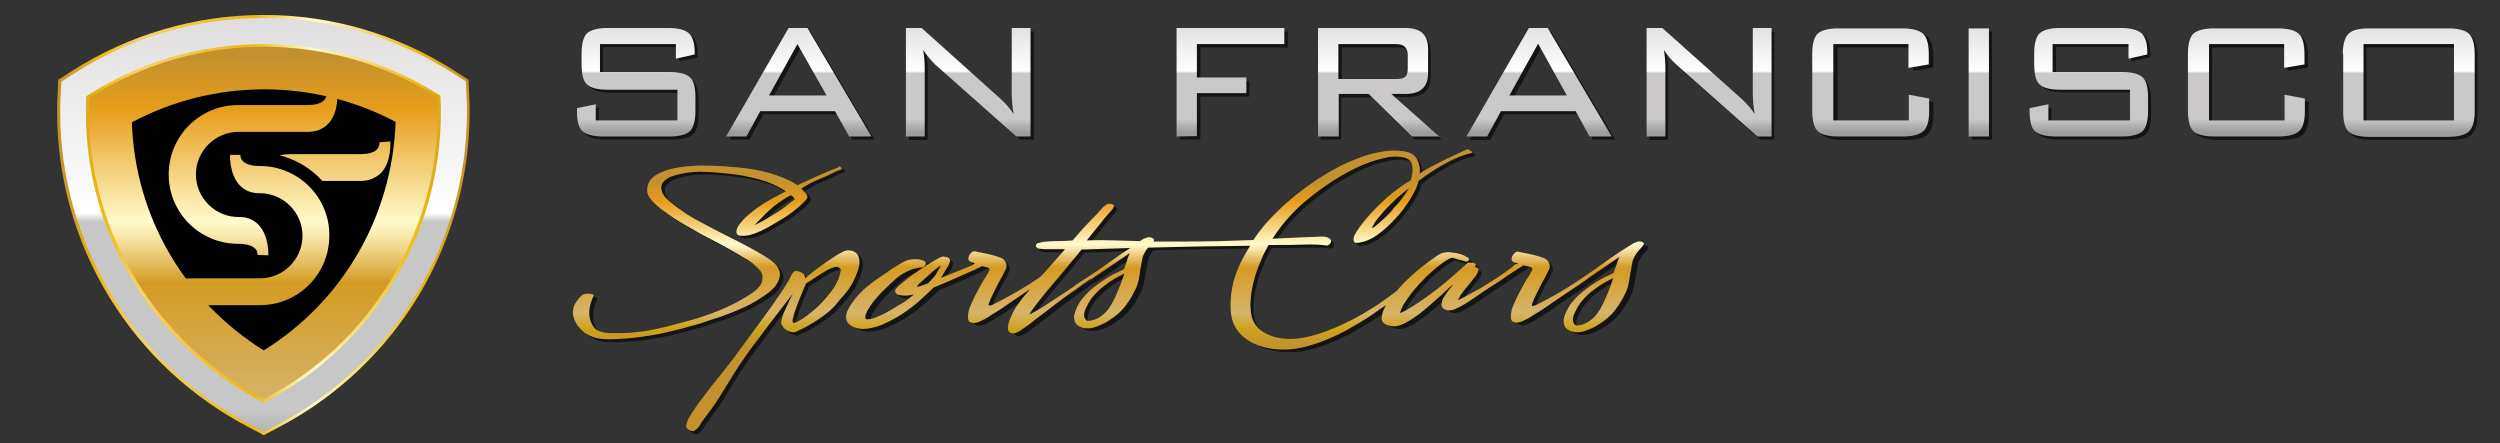
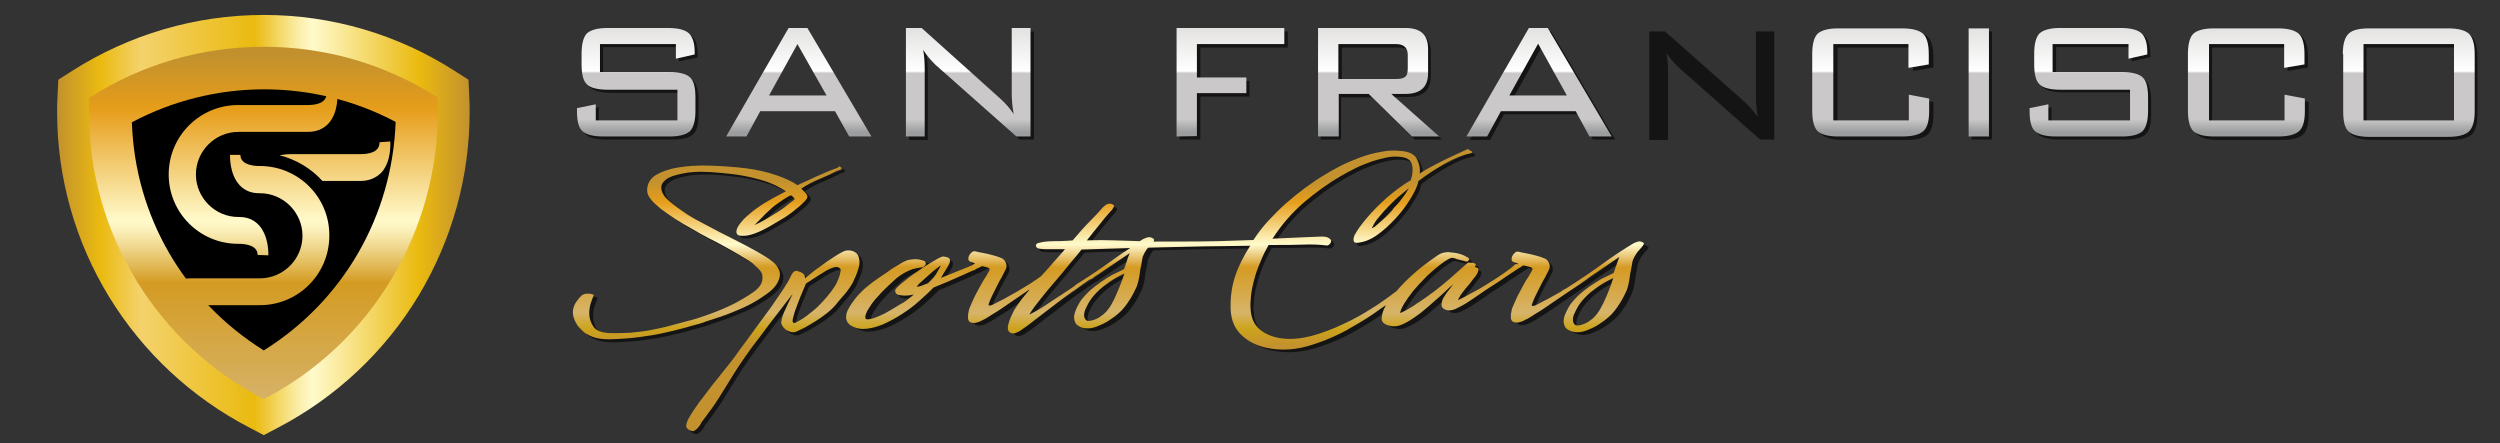
<svg xmlns="http://www.w3.org/2000/svg" version="1.1" id="Layer_1" x="0px" y="0px" viewBox="0 0 652.1 115.6" style="enable-background:new 0 0 652.1 115.6;" xml:space="preserve">
  <rect x="0" y="0" width="652.1" height="115.6" fill="#333333" stroke="none" />
  <style type="text/css">
	.st0{opacity:0.61;}
	.st1{fill:url(#SVGID_1_);}
	.st2{fill:url(#SVGID_2_);}
	.st3{fill:url(#SVGID_3_);}
	.st4{fill:url(#SVGID_4_);}
	.st5{fill:url(#SVGID_5_);}
	.st6{fill:url(#SVGID_6_);}
	.st7{fill:url(#SVGID_7_);}
	.st8{fill:url(#SVGID_8_);}
	.st9{fill:url(#SVGID_9_);}
	.st10{fill:url(#SVGID_10_);}
	.st11{fill:url(#SVGID_11_);}
	.st12{fill:url(#SVGID_12_);}
	.st13{fill:url(#SVGID_13_);}
	.st14{fill:url(#SVGID_14_);}
	.st15{fill:url(#SVGID_15_);}
	.st16{fill:url(#SVGID_16_);}
	.st17{fill:url(#SVGID_17_);}
	.st18{fill:url(#SVGID_18_);}
	.st19{fill:url(#SVGID_19_);}
	.st20{fill:url(#SVGID_20_);}
	.st21{fill:url(#SVGID_21_);}
</style>
  <g class="st0">
    <path d="M158.2,36.4h17.2c2.7,0,4.5-0.5,5.4-1.4c1-0.9,1.4-2.7,1.4-5.3v-3.4c0-2.6-0.5-4.3-1.4-5.3c-1-0.9-2.8-1.4-5.4-1.4h-18.1   v-7.3h19.8V16l4.9-1v-0.7c0-2.4-0.5-4-1.6-4.9c-1-0.9-2.8-1.3-5.4-1.3h-15.7c-2.7,0-4.5,0.5-5.4,1.4c-1,0.9-1.4,2.7-1.4,5.3v2.7   c0,2.6,0.5,4.3,1.4,5.3c1,0.9,2.8,1.4,5.4,1.4h18.2v8h-21.3V28l-4.9,1v0.8c0,2.6,0.5,4.3,1.4,5.2C153.7,36,155.5,36.4,158.2,36.4z" />
-     <path d="M199.1,29.8h19.5l3.7,6.6h5.8L211.4,8.2h-4.9l-16.3,28.2h5.3L199.1,29.8z M208.9,12.3l7.5,13.5h-15L208.9,12.3z" />
    <path d="M242,18.9c0-1.7-0.1-3.4-0.4-5.1c0.8,1.3,1.9,2.6,3.3,3.9L266,36.4h3.7V8.2h-4.9v17.1c0,1.8,0.2,3.6,0.5,5.3   c-1-1.4-2.1-2.7-3.4-3.9L241.2,8.2h-4.1v28.3h4.9V18.9z" />
    <polygon points="313.1,25.2 325.9,25.2 325.9,21.1 313.1,21.1 313.1,12.4 335.9,12.4 335.9,8.2 307.7,8.2 307.7,36.4 313.1,36.4     " />
    <path d="M350,25.4h7.8l11.2,11h7.1l-12.5-11.1h3.7c4,0,5.9-1.8,5.9-5.4v-6.3c0-3.6-2-5.5-5.9-5.5h-22.8v28.3h5.3v-11H350z    M350,12.4h15c2,0,3,0.9,3,2.8v3.4c0,0.8-0.1,1.5-0.3,1.9c-0.4,0.7-1.2,1-2.7,1h-15V12.4z" />
    <path d="M392.3,29.8h19.5l3.7,6.6h5.8L404.6,8.2h-4.9l-16.3,28.3h5.3L392.3,29.8z M402.1,12.3l7.5,13.5h-15L402.1,12.3z" />
    <path d="M458,25.2c0,1.8,0.2,3.6,0.5,5.3c-1-1.4-2.1-2.7-3.4-3.9L434.3,8.2h-4.1v28.3h4.9V18.9c0-1.7-0.1-3.4-0.4-5.1   c0.8,1.3,1.9,2.6,3.3,3.9l21.1,18.7h3.7V8.2H458V25.2z" />
    <path d="M497.2,8.2h-16.6c-2.7,0-4.5,0.5-5.4,1.4c-1,0.9-1.4,2.7-1.4,5.3v14.9c0,2.6,0.5,4.4,1.4,5.3c0.9,0.9,2.8,1.4,5.5,1.4h16.6   c2.7,0,4.5-0.5,5.5-1.4s1.5-2.7,1.5-5.2v-3.3l-5.3-1v6.7h-19.7V12.4H499v6.1l5.3-0.9v-2.7c0-2.6-0.5-4.4-1.5-5.3   C501.7,8.6,499.9,8.2,497.2,8.2z" />
    <rect x="514.3" y="8.2" width="5.3" height="28.2" />
    <path d="M554.4,19.6h-18.1v-7.3H556V16l4.9-1.1v-0.7c0-2.4-0.5-4-1.6-4.9c-1-0.9-2.8-1.3-5.4-1.3h-15.7c-2.7,0-4.5,0.5-5.4,1.4   c-1,0.9-1.4,2.7-1.4,5.3v2.7c0,2.6,0.5,4.3,1.4,5.3c1,0.9,2.8,1.4,5.4,1.4h18.2v8h-21.3V28l-4.9,1v0.8c0,2.6,0.5,4.3,1.4,5.2   c1,0.9,2.8,1.4,5.5,1.4h17.2c2.7,0,4.5-0.5,5.4-1.4c1-0.9,1.4-2.7,1.4-5.3v-3.4c0-2.6-0.5-4.3-1.4-5.3   C558.9,20.1,557,19.6,554.4,19.6z" />
    <path d="M595.1,8.2h-16.6c-2.7,0-4.5,0.5-5.4,1.4c-1,0.9-1.4,2.7-1.4,5.3v14.9c0,2.6,0.5,4.4,1.4,5.3c0.9,0.9,2.8,1.4,5.5,1.4h16.6   c2.7,0,4.5-0.5,5.5-1.4s1.5-2.7,1.5-5.2v-3.3l-5.3-1v6.7H577V12.4h19.7v6.1l5.3-0.9v-2.7c0-2.6-0.5-4.4-1.5-5.3   C599.6,8.6,597.8,8.2,595.1,8.2z" />
    <path d="M644.8,9.6c-1-1-2.8-1.4-5.5-1.4h-20.4c-2.7,0-4.5,0.5-5.5,1.4c-1,1-1.5,2.7-1.5,5.3v14.9c0,2.6,0.5,4.4,1.4,5.3   c1,0.9,2.8,1.4,5.5,1.4h20.4c2.7,0,4.5-0.5,5.5-1.4s1.5-2.7,1.5-5.3V14.9C646.2,12.3,645.7,10.5,644.8,9.6z M640.9,32.2h-23.6V12.4   h23.6V32.2z" />
    <path d="M188.6,83.5c2.1-0.7,4.3-1.6,6.5-2.6c2.2-1,4.1-2.2,5.9-3.5s2.8-2.6,3.2-4.1c0.2-0.8,0.2-1.6-0.2-2.3   c-0.3-0.7-0.8-1.3-1.4-1.8c-0.6-0.5-1.3-1-2.1-1.5s-1.5-0.9-2.2-1.3c-1-0.7-2.5-1.4-4.3-2.4c-1.8-0.9-3.6-1.9-5.5-2.8   c-1.9-1-3.6-1.9-5.1-2.7c-1.6-0.8-2.6-1.5-3.3-1.9c-1.8-1.2-3.3-2.3-4.6-3.4c-1.3-1.1-2-2.2-2.1-3.3c-0.1-0.9,0.3-1.6,1-2.2   c0.7-0.6,1.6-1,2.7-1.3c1-0.3,2.1-0.5,3.3-0.7c1.2-0.1,2.2-0.2,3-0.2c1.7,0,3.6,0.1,5.6,0.3s4.1,0.4,6.1,0.8c2,0.4,4,0.9,5.8,1.5   c1.9,0.7,3.5,1.5,5,2.5c-1,0.5-2.1,1.1-3.4,1.8c-1.2,0.7-2.5,1.4-3.6,2.2c-1.2,0.8-2.3,1.7-3.3,2.6c-1,0.9-1.7,1.8-2.2,2.6   c-0.3,0.6-0.5,1.1-0.4,1.6c0.1,0.5,0.5,0.8,1.3,0.8c1.4,0.1,2.9-0.3,4.7-1.1c1.8-0.8,3.8-2,6.1-3.4c0.2-0.1,0.7-0.4,1.4-0.9   c0.7-0.5,1.5-1.1,2.2-1.7c0.8-0.6,1.4-1.2,2-1.8s0.8-1,0.8-1.2c0-0.4-0.2-0.8-0.6-1.2c-0.4-0.4-0.7-0.7-1-1c1.5-1,3-1.8,4.7-2.5   c1.7-0.7,3.2-1.4,4.7-2.2c0.4-0.1,0.7-0.2,0.9-0.3c0.2-0.2,0.3-0.3,0.1-0.5c-0.3-0.3-0.5-0.4-0.6-0.2c-0.1,0.1-0.3,0.3-0.7,0.4   c-1.7,0.6-3.5,1.4-5.3,2.2c-1.9,0.9-3.5,1.6-4.8,2.2c-1.4-1-3.3-1.8-5.5-2.6c-2.3-0.8-4.9-1.4-7.9-1.8c-3.3-0.4-6.5-0.6-9.6-0.7   c-3.1-0.1-5.8,0.1-8.2,0.5c-2.4,0.4-4.3,1.1-5.8,2c-1.5,1-2.2,2.3-2.2,4c0,0.7,0.3,1.5,1,2.3c0.6,0.8,1.5,1.6,2.6,2.5   c1.1,0.8,2.3,1.7,3.7,2.6c1.4,0.9,2.9,1.8,4.4,2.6c1.5,0.9,3.1,1.8,4.7,2.6c1.6,0.8,3.1,1.6,4.5,2.4c1.4,0.8,2.7,1.5,3.8,2.2   c1.1,0.6,2,1.2,2.7,1.7c1.1,1,1.9,1.7,2.3,2.3c0.4,0.6,0.5,1.4,0.3,2.4c0,1-0.8,2-2.2,3s-3.1,2-5,3c-2,1-4.1,1.9-6.3,2.7   c-2.2,0.8-4.3,1.5-6.1,1.9c-1.9,0.5-3.6,1-5.2,1.4c-1.6,0.4-3.2,0.7-4.7,1c-1.6,0.3-3.2,0.4-4.8,0.6c-1.6,0.1-3.3,0.1-5.2,0.1   c-2.2-0.1-3.7-0.7-4.4-1.7s-1.1-2.2-1.1-3.4c0-1.2,0.2-2.3,0.6-3.3c0.4-1,0.6-1.6,0.6-1.6c-0.1,0-0.3-0.1-0.6-0.2s-0.8-0.1-1.4-0.1   c-0.6,0.1-1.1,0.3-1.5,0.8c-0.1,0.1-0.2,0.2-0.3,0.3c-0.1,0.1-0.2,0.3-0.3,0.4c-1.3,1.5-1.7,3.2-1.1,4.9c0.2,0.7,0.6,1.3,1,2   c0.5,0.6,1.1,1.2,1.8,1.8c0.8,0.5,1.7,1,2.8,1.3c1.1,0.3,2.4,0.4,3.9,0.4c3.1-0.1,5.7-0.3,7.8-0.6c2.2-0.3,4.1-0.6,5.9-1   c1.8-0.4,3.5-0.8,5-1.2c1.5-0.4,3.1-0.9,4.7-1.3C184.8,84.8,186.4,84.2,188.6,83.5z M207.7,52.2c0.3,0.3,0.4,0.5,0.4,0.6   c-0.2,0.1-0.7,0.6-1.7,1.3c-0.9,0.8-2.2,1.7-3.9,2.7c-1.9,1.2-3.5,2.1-4.9,2.7c0.5-0.5,1-1,1.6-1.6c0.6-0.6,1.2-1.3,1.9-1.9   c0.7-0.7,1.5-1.4,2.5-2.1c1-0.7,2.1-1.5,3.5-2.2l-0.1,0.1C207.3,51.8,207.4,51.9,207.7,52.2z" />
    <path d="M224.8,70.9c0.4-1.3,0.4-2.4-0.1-3.5c-0.3-0.6-0.9-1-1.7-1.2c-0.9-0.2-1.7-0.1-2.5,0.4c-1,0.5-1.9,1.1-2.8,1.7   c-0.9,0.6-1.8,1.2-2.7,1.9c-0.9,0.6-1.7,1.2-2.4,1.8c-0.7,0.6-1.3,1-1.7,1.4c0-0.4-0.1-0.8-0.4-1.1c-0.3-0.3-0.6-0.5-1-0.6   c-0.2-0.1-0.4-0.1-0.6-0.2s-0.4-0.1-0.6,0c-0.4,0.1-0.8,0.6-1.2,1.5c-0.3,0.7-0.9,1.7-1.8,3.1c-0.9,1.4-2,2.9-3.2,4.7   c-1.3,1.8-2.7,3.7-4.1,5.6c-1.4,1.9-2.8,3.9-4.2,5.7c-1.2,1.8-2.5,3.4-3.7,4.9c-1.2,1.5-2.4,3-3.6,4.5c-1.1,1.5-2.2,2.9-3.2,4.2   c-1,1.4-1.9,2.7-2.7,4.1c-0.4,0.7-0.6,1.3-0.7,1.9c-0.1,0.6,0.3,1.1,1.1,1.4c0.4,0.2,0.8,0.2,1.1,0s0.7-0.5,0.9-0.8   c0.3-0.3,0.5-0.6,0.7-1c0.2-0.4,0.4-0.7,0.6-0.9c1.5-2,3-4,4.3-6.1s2.6-4.2,3.9-6.3c0.7-1.1,1.6-2.5,2.8-4.2s2.5-3.5,4-5.4   c1.4-1.9,2.9-3.9,4.4-5.8s2.8-3.7,4-5.2c-0.6,1.2-1.3,2.6-1.9,4c-0.7,1.4-1,2.5-1.1,3.3c-0.1,0.3,0,0.7,0.3,1.1   c0.2,0.4,0.5,0.7,0.9,1s0.8,0.4,1.3,0.6c0.5,0.1,0.9,0.1,1.4-0.1s1.2-0.6,2.1-1c0.9-0.5,1.8-1,2.9-1.7c1-0.6,2.1-1.4,3.1-2.2   c1-0.8,1.9-1.7,2.6-2.6c0.3-0.4,0.9-1.1,1.7-2c0.8-0.9,1.6-2,2.3-3.2C223.8,73.4,224.4,72.2,224.8,70.9z M218.2,76   c-1.1,1.6-2.4,3.1-3.9,4.6c-1,1-2.1,1.8-3.1,2.6c-1.1,0.8-2.1,1.4-3,1.8c-0.3,0.1-0.6,0-0.6-0.2c-0.1-0.3-0.1-0.5,0-0.8   c0.2-0.8,0.4-1.7,0.8-2.7c0.4-1,0.7-2,1.1-2.9s0.7-1.7,1-2.4c0.3-0.7,0.5-1.1,0.5-1.2c0.1-0.1,0.4-0.3,0.9-0.6   c0.5-0.3,1-0.7,1.7-1.1c0.6-0.4,1.2-0.8,1.9-1.2c0.6-0.4,1.1-0.7,1.4-0.8c1.2-0.6,2-0.8,2.5-0.6c0.5,0.2,0.7,0.5,0.7,0.8   C219.9,72.8,219.3,74.5,218.2,76z" />
    <path d="M429.3,64c-0.4-0.2-0.8-0.3-1.2-0.2c-0.4,0.1-0.8,0.3-1.1,0.4c-2.7,1.6-5.4,3.4-8.3,5.5s-6,4.2-9.5,6.4   c-0.1,0-0.1,0.1-0.2,0.1c-0.4,0.2-0.7,0.4-1.1,0.7c-1.1,0.6-2.3,1.3-3.4,1.9s-2.2,1.1-3.1,1.6c-0.2,0.1-0.5,0.2-0.8,0.2   s-0.3-0.2-0.1-0.7c0.2-0.6,0.5-1.3,0.9-2.1c0.4-0.8,0.8-1.6,1.2-2.4c0.4-0.8,0.8-1.6,1.3-2.4c0.4-0.8,0.7-1.4,1-2   c0.2-0.5,0.2-1.1-0.1-1.7c-0.3-0.6-0.7-1-1.4-1.2c-1-0.4-2.1-0.7-3.4-1c-1.3-0.3-2.3-0.4-2.9-0.6c-0.4-0.1-0.7-0.1-1,0.1   s-0.4,0.4-0.6,0.6c-0.2,0.3-0.4,0.6-0.4,1.1c-0.1,0.4,0.1,0.7,0.6,0.9c0.2,0.1,0.4,0.1,0.6,0.2s0.4,0.1,0.5,0.2   c-0.1,0.1-0.2,0.1-0.3,0.2l-0.1-0.1c-0.1-0.1-0.2-0.1-0.3,0c-0.5,0.5-1.4,1.2-2.8,2.2c-1.4,1-3.1,2.1-4.9,3.2   c-1.1,0.7-2.3,1.4-3.5,2c-1.2,0.7-2.4,1.3-3.6,1.9c-0.2,0.1-0.2,0-0.1-0.2c0.1-0.2,0.2-0.4,0.4-0.7c0.1-0.3,0.4-0.6,0.6-0.9   c0.5-0.7,1.1-1.4,1.7-2.1c0.6-0.7,1-1.3,1.3-1.7c0.5-0.5,0.8-1,1-1.4c0.2-0.5,0.3-0.8,0.2-1.1c-0.1-0.2-0.3-0.3-0.4-0.3   c-0.2-0.1-0.3-0.1-0.5-0.2c0.1-0.1,0.1-0.3,0.2-0.4c0.1-0.2,0-0.3-0.1-0.4c-0.2-0.2-0.8-0.3-1.9-0.3l-4.4,3.9c-1.1,1-2.5,2.1-4,3.3   c-1.6,1.2-3.1,2.3-4.5,3.2c-0.2,0.1-0.5,0.3-0.9,0.6c-0.4,0.3-0.9,0.6-1.3,0.8c-0.5,0.3-0.9,0.6-1.4,0.8c-0.5,0.3-0.8,0.4-1.1,0.5   H366c0.1-0.5,0.4-1.3,1-2.3s1.4-2.1,2.4-3.4c1-1.2,2.2-2.5,3.6-3.9c1.4-1.3,2.9-2.6,4.6-3.8c0.2-0.1,0.5-0.3,1-0.6   c0.5-0.3,0.9-0.4,1.4-0.3c0.1,0.1,0.2,0.1,0.3,0.1c0.2,0,0.3,0.1,0.5,0.2l1.2,0.3c0.5,0.1,0.8,0.2,1.1,0.3c0.3,0.1,0.5,0,0.6-0.1   c0.3-0.3,0.4-0.5,0.2-0.7c-0.1-0.2-0.3-0.3-0.6-0.4c-0.4-0.3-0.9-0.5-1.5-0.7c-0.6-0.2-1.2-0.3-1.8-0.4c-0.4,0-0.7,0-0.9-0.1   c-0.6-0.1-1.2,0-1.7,0.1s-1,0.3-1.6,0.7c-0.3,0.2-0.6,0.4-1,0.7c-0.4,0.3-0.9,0.6-1.4,1c-2.2,1.6-4.3,3.4-6.3,5.4   c-0.7,0.7-1.4,1.5-2,2.2c-1.3,1-2.8,2.1-4.7,3.4c-2.3,1.5-4.7,3-7.3,4.3s-5.3,2.5-8.1,3.4c-2.7,0.9-5.3,1.4-7.7,1.4   c-3,0-5.4-0.7-7.3-2c-1.9-1.3-2.9-3.3-3-6c-0.1-0.8,0-1.8,0.1-3.1c0.1-1.2,0.4-2.7,0.8-4.2c0.4-1.6,1-3.3,1.8-5.1   c0.5-1.3,1.2-2.7,2-4.1c0.2,0,0.4,0,0.6,0c3.4,0,6.2,0,8.4-0.1s4.2,0,5.9,0.2c0.4,0.1,0.7,0,1-0.3s0.4-0.5,0.4-0.8   s-0.2-0.6-0.6-0.8c-0.4-0.3-1-0.4-1.9-0.4c-3.1,0.1-6.9,0.3-11.6,0.5c-0.4,0-0.8,0-1.2,0.1l0,0c2.3-3.6,5-6.7,8.2-9.5   c3.2-2.7,6.4-5,9.5-6.8c1.2-0.7,2.5-1.4,3.9-2.1c1.4-0.7,2.7-1.2,4.1-1.7s2.7-0.8,4-1.1s2.5-0.3,3.6-0.2c1.8,0.2,2.8,0.8,3.1,2   s0.2,2.5-0.3,4.1c-2.1,1.2-4.2,2.8-6.3,4.6c-2,1.8-3.8,3.6-5.3,5.4c-1.5,1.8-2.5,3.2-3.1,4.4c-0.2,0.5-0.3,1-0.2,1.4   c0.1,0.5,0.5,0.6,1.3,0.5c1.5-0.2,3.1-0.8,4.8-2s3.2-2.6,4.7-4.2c1.5-1.6,2.8-3.3,3.9-5.1c1.1-1.8,1.9-3.3,2.2-4.8   c2.4-1.8,4.7-3.3,7-4.6s4.5-2.2,6.6-2.6c0.3-0.1,0.5-0.2,0.3-0.5c-0.1-0.1-0.1-0.1-0.2-0.1c-0.1,0-0.1-0.1-0.2-0.1   c-0.1-0.1-0.3-0.3-0.7-0.4c-1.5,0.7-2.8,1.3-3.9,1.8c-1.1,0.5-2.3,1.1-3.5,1.7c-1.2,0.6-2.3,1.2-3.2,1.7c-0.3,0.2-0.7,0.4-1,0.6   c-0.3,0.2-0.7,0.4-0.9,0.6c0.2-1.4-0.1-2.6-0.7-3.8c-0.6-1.2-1.9-1.9-3.9-2.1c-1.8-0.2-3.6-0.2-5.4,0.2c-1.9,0.3-3.7,0.8-5.6,1.5   c-1.8,0.7-3.6,1.4-5.3,2.3c-1.7,0.9-3.3,1.8-4.7,2.7c-1.4,0.8-2.8,1.9-4.4,3c-1.6,1.2-3.1,2.4-4.7,3.8c-1.6,1.4-3.1,2.9-4.6,4.5   s-2.8,3.3-4,5.1c0,0,0,0,0,0.1c-2.9,0.1-6,0.2-9.1,0.3c-3.9,0.1-7.6,0.1-11,0.1c-2.2,0-4.2,0-6,0c0-0.1,0.1-0.1,0.1-0.2   c0.1-0.3,0-0.5-0.4-0.7c-0.4-0.2-0.8-0.3-1.2-0.2s-0.8,0.3-1.1,0.4c-0.3,0.2-0.7,0.4-1,0.6c-2.2-0.1-4.4-0.1-6.5-0.2   c-2.3-0.1-4.7-0.1-7.3,0c1.1-1.4,2.2-2.8,3.2-4c1-1.3,2-2.5,3-3.6l0.3-0.3c0.2-0.2,0.3-0.5,0.5-0.8c0.2-0.3,0.1-0.5-0.3-0.7   c-0.6-0.3-1.2-0.2-1.7,0.1c-0.5,0.4-0.9,0.7-1.1,1c-0.7,0.8-1.7,1.9-3.1,3.3c-1.4,1.4-2.9,3.1-4.5,5l-1.3,0.1   c-1.3,0.1-2.5,0.1-3.6,0.1s-2,0.1-2.8,0.2c-0.5,0.1-0.9,0.2-1.3,0.3c-0.4,0.1-0.6,0.4-0.6,0.7c0.1,0.5,0.4,0.7,1.1,0.8   c0.7,0.1,1.3,0.1,1.7,0.1c0.9,0,1.7,0,2.4,0c0.7,0,1.5,0,2.4,0c-0.7,0.8-1.7,2-3,3.4c-1,1.2-2.1,2.4-3.3,3.7   c-0.8,0.6-1.8,1.2-2.8,1.9c-1.1,0.7-2.2,1.3-3.3,2c-1.1,0.6-2.3,1.3-3.4,1.9c-1.1,0.6-2.2,1.1-3.1,1.6c-0.2,0.1-0.5,0.2-0.8,0.2   c-0.3,0-0.3-0.2-0.1-0.7c0.2-0.6,0.5-1.3,0.9-2.1c0.4-0.8,0.8-1.6,1.2-2.4c0.4-0.8,0.8-1.6,1.3-2.4c0.4-0.8,0.7-1.4,1-2   c0.2-0.5,0.2-1.1-0.1-1.7s-0.7-1-1.4-1.2c-1-0.4-2.1-0.7-3.4-1c-1.3-0.3-2.3-0.4-2.9-0.6c-0.4-0.1-0.7-0.1-1,0.1s-0.4,0.4-0.6,0.6   c-0.2,0.3-0.4,0.6-0.4,1.1c-0.1,0.4,0.1,0.7,0.6,0.9c0.2,0.1,0.4,0.1,0.6,0.2s0.4,0.1,0.5,0.2c-0.1,0.1-0.4,0.3-0.7,0.5   c-0.5,0.2-1,0.4-1.5,0.6c-2.3,0.9-4.5,1.8-6.7,2.7c0.2-0.2,0.4-0.6,0.6-1c0.3-0.4,0.5-0.8,0.8-1.3c0.3-0.4,0.5-0.8,0.7-1.2   c0.2-0.4,0.3-0.7,0.3-1c0-0.5-0.2-0.7-0.7-0.9c-0.5-0.1-0.8-0.2-1.1-0.2c-0.3,0-1.2,0.4-2.5,1.2c-1.4,0.8-2.8,1.7-4.2,2.7   c-1.5,1-2.8,2-4,3s-1.8,1.6-1.8,2c0,0.6,0.3,0.9,0.8,1.1c0.6,0.1,1.1,0.2,1.5,0.2c1,0,1.9-0.1,2.6-0.3c-0.5,0.4-1,0.8-1.5,1.2   c-0.5,0.4-1,0.8-1.6,1.1c-0.6,0.3-1.2,0.7-2,1.2s-1.6,0.9-2.4,1.4c-0.8,0.4-1.7,0.8-2.5,1.1c-0.2,0.2-0.9,0.4-1.6,0.4   c-0.3,0-0.5-0.2-0.5-0.6s0.2-0.9,0.5-1.6c0.4-0.6,0.8-1.3,1.3-2s1-1.3,1.6-1.9c0.5-0.6,1-1.1,1.3-1.4c1.1-1.1,2.3-2.2,3.4-3.2   c1.2-1,2.6-1.8,4.2-2.4c0.8-0.2,1.7-0.4,2.8-0.5c0.1-0.1,0.3-0.3,0.4-0.4c0.2-0.2,0.3-0.3,0.3-0.5c0-0.5-0.3-0.8-0.9-0.9   c-0.6-0.2-1.1-0.3-1.6-0.3c-0.9,0-1.7,0.1-2.4,0.3c-0.5,0.2-1.2,0.5-2.1,1.1c-0.9,0.5-1.9,1.1-2.8,1.8c-1,0.7-1.9,1.3-2.8,1.9   s-1.5,1.1-1.9,1.4c-0.6,0.5-1.3,1-2,1.7c-0.7,0.7-1.4,1.4-2,2.2c-0.6,0.8-1.2,1.6-1.6,2.4c-0.5,0.8-0.7,1.6-0.7,2.3   c0,1,0.5,1.8,1.4,2.3c0.9,0.5,1.9,0.8,3,0.8c1.5,0,3.2-0.4,5-1.1c1.8-0.8,3.5-1.7,5.2-2.8c1.7-1.1,3.3-2.3,4.7-3.6   c1.5-1.3,2.6-2.4,3.5-3.3c2.5-1,5.1-2.1,7.5-3.2c1-0.4,1.9-0.9,2.9-1.3h0.1c0,0,0,0,0.1,0c0.2-0.1,0.4-0.3,0.6-0.4   c0.5-0.2,1-0.4,1.4-0.7c0.1,0,0.3,0.1,0.5,0.1c0.4,0.1,0.8,0.2,1.1,0.3c0.4,0.2,0.5,0.5,0.4,0.7c-0.2,0.4-0.5,0.9-0.9,1.6   c-0.5,0.7-0.9,1.4-1.4,2.3s-1,1.9-1.5,2.8c-0.5,1-0.9,2-1.3,2.9c-0.1,0.2-0.2,0.5-0.3,0.9c-0.1,0.4-0.1,0.8-0.2,1.1   c0,0.4,0,0.7,0,1.1c0.1,0.3,0.2,0.6,0.5,0.8c0.5,0.2,0.9,0.3,1.5,0.2c0.5-0.1,1.1-0.3,1.6-0.6c0.5-0.2,1-0.5,1.5-0.8   s0.9-0.6,1.4-0.9c1.4-0.8,2.8-1.8,4.4-2.9c1.6-1.1,3.1-2.1,4.4-3c0.3-0.2,0.5-0.4,0.8-0.5c-0.7,0.8-1.3,1.6-2,2.4   c-1.2,1.6-2.1,2.9-2.6,4.1c-0.7,1.4-1,2.5-1.1,3.2c-0.1,0.7,0.1,1.2,0.5,1.5c0.4,0.3,0.9,0.3,1.4,0.2c0.5-0.2,1-0.4,1.4-0.7   c0.9-0.6,2.2-1.5,3.8-2.8c1.6-1.2,3.3-2.5,5.1-3.9c1.8-1.4,3.5-2.7,5.3-3.9c0.8-0.6,1.6-1.1,2.2-1.6l0.6-0.4c0.5-0.4,1-0.7,1.5-0.9   l0.3-0.1c0.1-0.1,0.2-0.2,0.3-0.3l9.4-6.3c-0.3,0.7-0.6,1.4-0.8,2.2c-0.3,0.8-0.5,1.4-0.7,2c-1,0.5-2,1-3.1,1.5c-1,0.6-2,1.2-3,1.9   c-1,0.7-1.9,1.4-2.7,2.1s-1.5,1.5-2.1,2.2c-0.5,0.6-0.9,1.3-1.3,2.1c-0.4,0.8-0.6,1.5-0.8,2.2c-0.1,0.7,0,1.4,0.3,2   c0.3,0.6,1,1,1.9,1.3c1.1,0.3,2.3,0.2,3.6-0.3c1.3-0.5,2.4-1,3.4-1.7c1.7-1.1,3-2.2,4-3.5s1.9-2.7,2.7-4.4c0.5-0.9,0.8-2,1-3.1   c0.1-0.3,0.1-0.7,0.2-1.2c0.1-0.5,0.1-1.1,0.3-1.7c0.1-0.6,0.2-1.2,0.3-1.7c0.1-0.5,0.1-0.8,0.2-1c0.3-0.7,0.6-1.3,0.9-1.7   c0.1-0.2,0.3-0.4,0.5-0.6c1.2,0,2.5-0.1,3.8-0.1c6.8-0.2,14.3-0.3,22.8-0.4c-1.7,2.7-3,5.2-3.8,7.6c-1,2.8-1.4,5.8-1.3,8.9   s1.2,5.5,3.4,7.3c2.1,1.8,5,2.9,8.5,3.2c2.4,0.2,4.5,0,6.5-0.4c1.9-0.4,4-1.1,6.1-1.9c2.5-1,5.1-2.2,7.5-3.7   c2.5-1.4,4.7-2.8,6.6-4.2c0.6-0.4,1.2-0.9,1.9-1.3c-0.1,0.2-0.2,0.4-0.3,0.6c-0.5,0.9-0.7,1.8-0.8,2.7c-0.1,0.9,0.4,1.5,1.5,1.9   s2.2,0.4,3.1,0.1c1-0.3,2.1-0.9,3.5-1.8c0.8-0.6,1.8-1.2,2.7-2c1-0.8,1.9-1.6,2.9-2.5c1-0.8,1.9-1.7,2.8-2.5c0.8-0.8,1.6-1.5,2.2-2   c-0.4,0.5-0.8,1.1-1.3,1.7s-0.9,1.3-1.3,1.9c-0.3,0.5-0.4,1-0.5,1.7c0,0.7,0.3,1.1,1.1,1.4c0.5,0.2,1,0.2,1.5,0.1s0.9-0.2,1.2-0.4   c1.1-0.5,2.4-1.2,3.7-2.1c1.3-0.9,2.7-1.8,4.1-2.8c0.3-0.2,0.6-0.4,0.9-0.6c0.8-0.5,1.6-1,2.5-1.6c1.1-0.8,2.3-1.6,3.4-2.3   c1.1-0.7,2.1-1.4,3-1.9c0.1,0.1,0.4,0.1,0.8,0.2c0.4,0.1,0.8,0.2,1.1,0.3c0.4,0.2,0.5,0.5,0.4,0.7c-0.2,0.4-0.5,0.9-0.9,1.6   c-0.5,0.7-0.9,1.4-1.4,2.3s-1,1.9-1.5,2.8c-0.5,1-0.9,2-1.3,2.9c-0.1,0.2-0.2,0.5-0.3,0.9s-0.1,0.8-0.2,1.1c0,0.4,0,0.7,0,1.1   c0.1,0.3,0.2,0.6,0.5,0.8c0.5,0.2,0.9,0.3,1.5,0.2c0.5-0.1,1.1-0.3,1.6-0.6c0.5-0.2,1-0.5,1.5-0.8s0.9-0.6,1.4-0.9   c1.4-0.8,2.8-1.8,4.4-2.9s3.1-2.1,4.4-3c1.4-0.9,3-2,4.8-3.3l-0.1-0.1l0,0c0.1,0.1,0.2,0.1,0.2,0l0.1-0.1l8-5.4   c-0.3,0.7-0.5,1.4-0.8,2.2c-0.3,0.8-0.5,1.4-0.7,2c-1,0.5-2,1-3.1,1.5c-1,0.6-2,1.2-3,1.9c-1,0.7-1.9,1.4-2.7,2.1   c-0.8,0.7-1.5,1.5-2.1,2.2c-0.5,0.6-0.9,1.3-1.3,2.1c-0.4,0.8-0.7,1.5-0.8,2.2c-0.1,0.7,0,1.4,0.3,2s1,1,2,1.3   c1.1,0.3,2.3,0.2,3.6-0.3c1.3-0.5,2.4-1,3.4-1.7c1.7-1.1,3-2.2,4-3.5s1.9-2.7,2.7-4.4c0.5-0.9,0.8-2,1-3.1c0.1-0.3,0.1-0.7,0.2-1.2   s0.1-1.1,0.3-1.7c0.1-0.6,0.2-1.2,0.3-1.7c0.1-0.5,0.1-0.8,0.2-1c0.3-0.7,0.6-1.3,0.9-1.7c0.3-0.5,0.8-1,1.4-1.7   c0.2-0.2,0.4-0.5,0.5-0.7C429.8,64.5,429.7,64.2,429.3,64z M367.4,51.5c-0.4,0.5-0.8,1.1-1.2,1.6c-0.4,0.5-0.8,1-1.2,1.4   s-0.7,0.7-0.8,1c-0.2,0.2-0.5,0.6-1,1.1s-1,1-1.6,1.5c-0.6,0.5-1.1,1-1.6,1.4c-0.5,0.5-0.9,0.7-1.3,0.8c0-0.1,0.1-0.2,0.2-0.3   c0.3-0.7,0.8-1.6,1.7-2.6c0.8-1,1.7-2,2.7-3s1.9-1.9,2.9-2.7c0.9-0.8,1.7-1.4,2.2-1.8C368,50.5,367.7,51,367.4,51.5z M245.5,71.8   c-0.6,0.9-1.4,1.9-2.5,3c-0.6,0.2-1,0.3-1.4,0.5c-0.3,0.1-0.7,0.3-1,0.3c-0.3,0.1-0.5,0.1-0.6,0.1c0.2-0.3,0.6-0.8,1.2-1.3   s1.2-1.1,1.9-1.7c0.7-0.6,1.3-1.2,1.9-1.6c0.6-0.5,1-0.8,1.2-0.9h0.1C246.2,70.5,245.9,71,245.5,71.8z M291.2,68.5   c-2.9,2.1-6,4.2-9.5,6.4c-0.3,0.2-0.5,0.3-0.6,0.5c-0.9,0.6-1.9,1.3-3,2c-1.5,1-3,1.9-4.4,2.9c-1.5,1-2.9,1.8-4.1,2.4   c-0.1,0.1-0.1,0.1-0.2,0.1s0-0.1,0.1-0.3c0.6-1,1.5-2.2,2.7-3.7c1.2-1.5,2.5-3.1,3.9-4.7c1.4-1.6,2.7-3.2,3.9-4.7   c1.3-1.5,2.2-2.6,2.9-3.5c3.9-0.1,8.1-0.3,12.7-0.4C294.3,66.4,292.8,67.4,291.2,68.5z M291.6,78.7c-1,2.1-2.1,3.6-3.3,4.4   c-0.6,0.5-1.2,0.8-1.7,1s-1.1,0.4-1.8,0.4c-0.6,0-0.9-0.4-1.1-1.1c-0.1-0.8,0.1-1.6,0.6-2.5c0.5-1.1,1.1-2.1,2-3.1   c0.9-1,1.8-1.9,2.8-2.6c1-0.8,1.9-1.4,2.8-1.9c0.9-0.5,1.7-0.9,2.3-1.2C293.4,74.4,292.6,76.6,291.6,78.7z M419.1,79.9   c-1,2.1-2.1,3.6-3.3,4.4c-0.6,0.5-1.2,0.8-1.7,1s-1.1,0.4-1.8,0.4c-0.6,0-0.9-0.4-1.1-1.1c-0.1-0.8,0.1-1.6,0.6-2.5   c0.5-1.1,1.1-2.1,2-3.1s1.8-1.9,2.8-2.6c1-0.8,1.9-1.4,2.8-1.9s1.7-0.9,2.3-1.2C420.9,75.6,420.1,77.8,419.1,79.9z" />
  </g>
  <linearGradient id="SVGID_1_" gradientUnits="userSpaceOnUse" x1="165.95" y1="112.716" x2="165.95" y2="83.479" gradientTransform="matrix(1 0 0 -1 0 118)">
    <stop offset="0" style="stop-color:#DEDDDC" />
    <stop offset="0.454" style="stop-color:#FFFFFF" />
    <stop offset="0.473" style="stop-color:#CAC8C8" />
    <stop offset="0.883" style="stop-color:#CAC8C8" />
    <stop offset="1" style="stop-color:#9C9D9E" />
  </linearGradient>
  <path class="st1" d="M176.3,11.5h-19.8v7.3h18.1c2.7,0,4.5,0.5,5.4,1.4c1,0.9,1.4,2.7,1.4,5.3v3.4c0,2.6-0.5,4.3-1.4,5.3  c-1,0.9-2.8,1.4-5.4,1.4h-17.2c-2.7,0-4.5-0.5-5.5-1.4s-1.4-2.7-1.4-5.2v-0.8l4.9-1v4.2h21.3v-8h-18.2c-2.7,0-4.5-0.5-5.4-1.4  c-1-0.9-1.4-2.7-1.4-5.3V14c0-2.6,0.5-4.4,1.4-5.3c1-0.9,2.8-1.4,5.4-1.4h15.7c2.5,0,4.3,0.4,5.4,1.3c1,0.9,1.6,2.5,1.6,4.9v0.7  l-4.9,1.1V11.5z" />
  <linearGradient id="SVGID_2_" gradientUnits="userSpaceOnUse" x1="208.35" y1="112.716" x2="208.35" y2="83.479" gradientTransform="matrix(1 0 0 -1 0 118)">
    <stop offset="0" style="stop-color:#DEDDDC" />
    <stop offset="0.454" style="stop-color:#FFFFFF" />
    <stop offset="0.473" style="stop-color:#CAC8C8" />
    <stop offset="0.883" style="stop-color:#CAC8C8" />
    <stop offset="1" style="stop-color:#9C9D9E" />
  </linearGradient>
  <path class="st2" d="M189.4,35.6l16.3-28.3h4.9l16.7,28.3h-5.8l-3.7-6.6h-19.5l-3.6,6.6H189.4z M200.6,24.9h15L208,11.5L200.6,24.9z  " />
  <linearGradient id="SVGID_3_" gradientUnits="userSpaceOnUse" x1="252.55" y1="112.716" x2="252.55" y2="83.479" gradientTransform="matrix(1 0 0 -1 0 118)">
    <stop offset="0" style="stop-color:#DEDDDC" />
    <stop offset="0.454" style="stop-color:#FFFFFF" />
    <stop offset="0.473" style="stop-color:#CAC8C8" />
    <stop offset="0.883" style="stop-color:#CAC8C8" />
    <stop offset="1" style="stop-color:#9C9D9E" />
  </linearGradient>
  <path class="st3" d="M240.8,13c0.3,1.6,0.4,3.3,0.4,5.1v17.5h-4.9V7.3h4.1L261,25.8c1.3,1.2,2.4,2.4,3.4,3.9  c-0.3-1.7-0.5-3.4-0.5-5.3V7.3h4.9v28.3h-3.7L244,16.9C242.7,15.6,241.6,14.3,240.8,13z" />
  <linearGradient id="SVGID_4_" gradientUnits="userSpaceOnUse" x1="320.95" y1="112.716" x2="320.95" y2="83.479" gradientTransform="matrix(1 0 0 -1 0 118)">
    <stop offset="0" style="stop-color:#DEDDDC" />
    <stop offset="0.454" style="stop-color:#FFFFFF" />
    <stop offset="0.473" style="stop-color:#CAC8C8" />
    <stop offset="0.883" style="stop-color:#CAC8C8" />
    <stop offset="1" style="stop-color:#9C9D9E" />
  </linearGradient>
  <path class="st4" d="M306.9,35.6V7.3H335v4.2h-22.8v8.7h12.9v4.1h-12.9v11.2L306.9,35.6L306.9,35.6z" />
  <linearGradient id="SVGID_5_" gradientUnits="userSpaceOnUse" x1="359.6" y1="112.716" x2="359.6" y2="83.479" gradientTransform="matrix(1 0 0 -1 0 118)">
    <stop offset="0" style="stop-color:#DEDDDC" />
    <stop offset="0.454" style="stop-color:#FFFFFF" />
    <stop offset="0.473" style="stop-color:#CAC8C8" />
    <stop offset="0.883" style="stop-color:#CAC8C8" />
    <stop offset="1" style="stop-color:#9C9D9E" />
  </linearGradient>
  <path class="st5" d="M343.8,35.6V7.3h22.8c4,0,5.9,1.8,5.9,5.5v6.3c0,3.6-2,5.4-5.9,5.4h-3.7l12.5,11.1h-7.1L357,24.5h-7.8v11.1  H343.8z M364.2,11.5h-15.1v9.1h15.1c1.4,0,2.3-0.3,2.7-1c0.2-0.4,0.3-1,0.3-1.9v-3.4C367.2,12.5,366.2,11.5,364.2,11.5z" />
  <linearGradient id="SVGID_6_" gradientUnits="userSpaceOnUse" x1="401.45" y1="112.716" x2="401.45" y2="83.479" gradientTransform="matrix(1 0 0 -1 0 118)">
    <stop offset="0" style="stop-color:#DEDDDC" />
    <stop offset="0.454" style="stop-color:#FFFFFF" />
    <stop offset="0.473" style="stop-color:#CAC8C8" />
    <stop offset="0.883" style="stop-color:#CAC8C8" />
    <stop offset="1" style="stop-color:#9C9D9E" />
  </linearGradient>
  <path class="st6" d="M382.5,35.6l16.3-28.3h4.9l16.7,28.3h-5.8L411,29h-19.5l-3.6,6.6H382.5z M393.7,24.9h15l-7.5-13.5L393.7,24.9z" />
  <linearGradient id="SVGID_7_" gradientUnits="userSpaceOnUse" x1="445.8" y1="112.716" x2="445.8" y2="83.479" gradientTransform="matrix(1 0 0 -1 0 118)">
    <stop offset="0" style="stop-color:#DEDDDC" />
    <stop offset="0.454" style="stop-color:#FFFFFF" />
    <stop offset="0.473" style="stop-color:#CAC8C8" />
    <stop offset="0.883" style="stop-color:#CAC8C8" />
    <stop offset="1" style="stop-color:#9C9D9E" />
  </linearGradient>
-   <path class="st7" d="M434,13c0.3,1.6,0.4,3.3,0.4,5.1v17.5h-4.9V7.3h4.1l20.7,18.5c1.3,1.2,2.4,2.4,3.4,3.9  c-0.3-1.7-0.5-3.4-0.5-5.3V7.3h4.9v28.3h-3.7l-21.1-18.7C435.9,15.6,434.8,14.3,434,13z" />
  <linearGradient id="SVGID_8_" gradientUnits="userSpaceOnUse" x1="487.95" y1="112.716" x2="487.95" y2="83.479" gradientTransform="matrix(1 0 0 -1 0 118)">
    <stop offset="0" style="stop-color:#DEDDDC" />
    <stop offset="0.454" style="stop-color:#FFFFFF" />
    <stop offset="0.473" style="stop-color:#CAC8C8" />
    <stop offset="0.883" style="stop-color:#CAC8C8" />
    <stop offset="1" style="stop-color:#9C9D9E" />
  </linearGradient>
  <path class="st8" d="M497.9,11.5h-19.7v19.9h19.7v-6.7l5.3,1V29c0,2.6-0.5,4.3-1.5,5.2s-2.8,1.4-5.5,1.4h-16.6  c-2.7,0-4.5-0.5-5.5-1.4c-0.9-0.9-1.4-2.7-1.4-5.3V14.1c0-2.6,0.5-4.4,1.4-5.3c1-0.9,2.8-1.4,5.4-1.4h16.6c2.7,0,4.5,0.5,5.5,1.4  s1.5,2.7,1.5,5.3v2.7l-5.3,0.9v-6.2H497.9z" />
  <linearGradient id="SVGID_9_" gradientUnits="userSpaceOnUse" x1="516.15" y1="112.717" x2="516.15" y2="83.479" gradientTransform="matrix(1 0 0 -1 0 118)">
    <stop offset="0" style="stop-color:#DEDDDC" />
    <stop offset="0.454" style="stop-color:#FFFFFF" />
    <stop offset="0.473" style="stop-color:#CAC8C8" />
    <stop offset="0.883" style="stop-color:#CAC8C8" />
    <stop offset="1" style="stop-color:#9C9D9E" />
  </linearGradient>
  <path class="st9" d="M518.8,35.6h-5.3V7.4h5.3V35.6z" />
  <linearGradient id="SVGID_10_" gradientUnits="userSpaceOnUse" x1="544.85" y1="112.716" x2="544.85" y2="83.479" gradientTransform="matrix(1 0 0 -1 0 118)">
    <stop offset="0" style="stop-color:#DEDDDC" />
    <stop offset="0.454" style="stop-color:#FFFFFF" />
    <stop offset="0.473" style="stop-color:#CAC8C8" />
    <stop offset="0.883" style="stop-color:#CAC8C8" />
    <stop offset="1" style="stop-color:#9C9D9E" />
  </linearGradient>
  <path class="st10" d="M555.2,11.5h-19.8v7.3h18.1c2.7,0,4.5,0.5,5.4,1.4c1,0.9,1.4,2.7,1.4,5.3v3.4c0,2.6-0.5,4.3-1.4,5.3  c-1,0.9-2.8,1.4-5.4,1.4h-17.2c-2.7,0-4.5-0.5-5.5-1.4s-1.4-2.7-1.4-5.2v-0.8l4.9-1v4.2h21.3v-8h-18.2c-2.7,0-4.5-0.5-5.4-1.4  c-1-0.9-1.4-2.7-1.4-5.3V14c0-2.6,0.5-4.4,1.4-5.3c1-0.9,2.8-1.4,5.4-1.4h15.7c2.5,0,4.3,0.4,5.4,1.3c1,0.9,1.6,2.5,1.6,4.9v0.7  l-4.9,1.1V11.5z" />
  <linearGradient id="SVGID_11_" gradientUnits="userSpaceOnUse" x1="585.95" y1="112.716" x2="585.95" y2="83.479" gradientTransform="matrix(1 0 0 -1 0 118)">
    <stop offset="0" style="stop-color:#DEDDDC" />
    <stop offset="0.454" style="stop-color:#FFFFFF" />
    <stop offset="0.473" style="stop-color:#CAC8C8" />
    <stop offset="0.883" style="stop-color:#CAC8C8" />
    <stop offset="1" style="stop-color:#9C9D9E" />
  </linearGradient>
  <path class="st11" d="M595.9,11.5h-19.7v19.9h19.7v-6.7l5.3,1V29c0,2.6-0.5,4.3-1.5,5.2s-2.8,1.4-5.5,1.4h-16.6  c-2.7,0-4.5-0.5-5.5-1.4c-0.9-0.9-1.4-2.7-1.4-5.3V14.1c0-2.6,0.5-4.4,1.4-5.3c1-0.9,2.8-1.4,5.4-1.4h16.6c2.7,0,4.5,0.5,5.5,1.4  s1.5,2.7,1.5,5.3v2.7l-5.3,0.9v-6.2H595.9z" />
  <linearGradient id="SVGID_12_" gradientUnits="userSpaceOnUse" x1="628.3" y1="112.716" x2="628.3" y2="83.479" gradientTransform="matrix(1 0 0 -1 0 118)">
    <stop offset="0" style="stop-color:#DEDDDC" />
    <stop offset="0.454" style="stop-color:#FFFFFF" />
    <stop offset="0.473" style="stop-color:#CAC8C8" />
    <stop offset="0.883" style="stop-color:#CAC8C8" />
    <stop offset="1" style="stop-color:#9C9D9E" />
  </linearGradient>
  <path class="st12" d="M611.1,14.1c0-2.6,0.5-4.3,1.5-5.3s2.8-1.4,5.5-1.4h20.4c2.7,0,4.5,0.5,5.5,1.4c1,1,1.5,2.7,1.5,5.3V29  c0,2.6-0.5,4.3-1.5,5.3c-1,0.9-2.8,1.4-5.5,1.4h-20.4c-2.7,0-4.5-0.5-5.5-1.4s-1.4-2.7-1.4-5.3V14.1H611.1z M616.5,31.4h23.6V11.5  h-23.6V31.4z" />
  <g>
    <linearGradient id="SVGID_13_" gradientUnits="userSpaceOnUse" x1="184.468" y1="70.528" x2="184.468" y2="27.776" gradientTransform="matrix(1 0 0 -1 0 118)">
      <stop offset="0" style="stop-color:#C3922E" />
      <stop offset="0.123" style="stop-color:#E69E1A" />
      <stop offset="0.38" style="stop-color:#FFFBCC" />
      <stop offset="0.399" style="stop-color:#FBEDB9" />
      <stop offset="0.434" style="stop-color:#EFD58F" />
      <stop offset="0.484" style="stop-color:#E0B353" />
      <stop offset="0.521" style="stop-color:#D59B22" />
      <stop offset="0.797" style="stop-color:#D6B469" />
      <stop offset="0.896" style="stop-color:#CDA31B" />
      <stop offset="1" style="stop-color:#C3922E" />
    </linearGradient>
    <path class="st13" d="M187.7,82.7c2.1-0.7,4.3-1.6,6.5-2.6s4.1-2.2,5.9-3.5c1.8-1.3,2.8-2.6,3.2-4.1c0.2-0.8,0.2-1.6-0.2-2.3   c-0.3-0.7-0.8-1.3-1.4-1.8c-0.6-0.5-1.3-1-2.1-1.5c-0.8-0.5-1.5-0.9-2.2-1.3c-1.1-0.6-2.5-1.4-4.3-2.3c-1.8-0.9-3.6-1.9-5.5-2.8   c-1.9-1-3.6-1.9-5.1-2.7c-1.6-0.8-2.6-1.5-3.3-1.9c-1.8-1.2-3.3-2.3-4.6-3.4c-1.3-1.1-2-2.2-2.1-3.3c-0.1-0.9,0.3-1.6,1-2.2   c0.7-0.6,1.6-1,2.7-1.3c1-0.3,2.1-0.5,3.3-0.7c1.2-0.1,2.2-0.2,3-0.2c1.7,0,3.6,0.1,5.6,0.3s4.1,0.4,6.1,0.8c2,0.4,4,0.9,5.8,1.5   c1.9,0.7,3.5,1.5,5,2.5c-1,0.5-2.1,1.1-3.4,1.8c-1.2,0.7-2.5,1.4-3.6,2.2c-1.2,0.8-2.3,1.7-3.3,2.6c-1,0.9-1.7,1.8-2.2,2.6   c-0.3,0.6-0.5,1.1-0.4,1.6c0.1,0.5,0.5,0.8,1.3,0.8c1.4,0.1,2.9-0.3,4.7-1.1c1.8-0.8,3.8-2,6.1-3.4c0.2-0.1,0.7-0.4,1.4-0.9   c0.7-0.5,1.5-1.1,2.2-1.7c0.8-0.6,1.4-1.2,2-1.8c0.6-0.6,0.8-1,0.8-1.2c0-0.4-0.2-0.8-0.6-1.2c-0.4-0.4-0.7-0.7-1-1   c1.5-1,3-1.8,4.7-2.5c1.7-0.7,3.2-1.4,4.7-2.2c0.4-0.1,0.7-0.2,0.9-0.3c0.2-0.2,0.3-0.3,0.1-0.5c-0.3-0.3-0.5-0.4-0.6-0.2   c-0.1,0.1-0.3,0.3-0.7,0.4c-1.7,0.6-3.5,1.4-5.3,2.2c-1.9,0.9-3.5,1.6-4.8,2.2c-1.4-1-3.2-1.8-5.5-2.6s-4.9-1.4-7.9-1.8   c-3.3-0.4-6.5-0.6-9.6-0.7c-3.1-0.1-5.8,0.1-8.2,0.5c-2.4,0.4-4.3,1.1-5.8,2c-1.5,1-2.2,2.3-2.2,4c0,0.7,0.3,1.5,1,2.3   c0.6,0.8,1.5,1.6,2.6,2.5c1.1,0.8,2.3,1.7,3.7,2.6c1.4,0.9,2.9,1.8,4.4,2.6c1.5,0.9,3.1,1.8,4.7,2.6c1.6,0.8,3.1,1.6,4.5,2.4   c1.4,0.8,2.7,1.5,3.8,2.2c1.1,0.6,2,1.2,2.7,1.7c1.1,1,1.9,1.7,2.3,2.3c0.4,0.6,0.5,1.4,0.3,2.4c-0.2,0.9-0.9,1.9-2.3,2.9   s-3.1,2-5,3c-2,1-4.1,1.9-6.3,2.7c-2.2,0.8-4.3,1.5-6.1,1.9c-1.9,0.5-3.6,1-5.2,1.4c-1.6,0.4-3.2,0.7-4.7,1   c-1.6,0.3-3.2,0.4-4.8,0.6c-1.6,0.1-3.3,0.1-5.2,0.1c-2.2-0.1-3.7-0.6-4.4-1.7c-0.7-1-1.1-2.2-1.1-3.4c0-1.2,0.2-2.3,0.6-3.3   c0.4-1,0.6-1.6,0.6-1.6c-0.1,0-0.3-0.1-0.6-0.2s-0.8-0.1-1.4-0.1c-0.6,0.1-1.1,0.3-1.5,0.8c-0.1,0.1-0.2,0.2-0.3,0.3   c-0.1,0.1-0.2,0.3-0.3,0.4c-1.3,1.5-1.7,3.2-1.1,4.9c0.2,0.7,0.6,1.3,1,2c0.5,0.6,1.1,1.2,1.8,1.8c0.8,0.5,1.7,1,2.8,1.3   c1.1,0.3,2.4,0.4,3.9,0.4c3.1-0.1,5.7-0.3,7.8-0.6c2.2-0.3,4.1-0.6,5.9-1c1.8-0.4,3.5-0.8,5-1.2c1.5-0.4,3.1-0.9,4.7-1.3   C183.9,83.9,185.6,83.4,187.7,82.7z M206.9,51.4c0.3,0.3,0.4,0.5,0.4,0.6c-0.2,0.1-0.7,0.6-1.7,1.3c-0.9,0.8-2.2,1.7-3.9,2.7   c-1.9,1.2-3.5,2.1-4.9,2.7c0.5-0.5,1-1,1.6-1.6c0.6-0.6,1.2-1.3,1.9-1.9c0.7-0.7,1.5-1.4,2.5-2.1c1-0.7,2.1-1.5,3.5-2.2l-0.1,0.1   C206.4,50.9,206.6,51.1,206.9,51.4z" />
    <linearGradient id="SVGID_14_" gradientUnits="userSpaceOnUse" x1="201.587" y1="70.529" x2="201.587" y2="27.777" gradientTransform="matrix(1 0 0 -1 0 118)">
      <stop offset="0" style="stop-color:#C3922E" />
      <stop offset="0.123" style="stop-color:#E69E1A" />
      <stop offset="0.38" style="stop-color:#FFFBCC" />
      <stop offset="0.399" style="stop-color:#FBEDB9" />
      <stop offset="0.434" style="stop-color:#EFD58F" />
      <stop offset="0.484" style="stop-color:#E0B353" />
      <stop offset="0.521" style="stop-color:#D59B22" />
      <stop offset="0.797" style="stop-color:#D6B469" />
      <stop offset="0.896" style="stop-color:#CDA31B" />
      <stop offset="1" style="stop-color:#C3922E" />
    </linearGradient>
    <path class="st14" d="M223.9,70.1c0.4-1.3,0.4-2.4-0.1-3.5c-0.3-0.6-0.9-1-1.7-1.2c-0.9-0.2-1.7-0.1-2.5,0.4   c-1,0.5-1.9,1.1-2.8,1.7s-1.8,1.2-2.7,1.9c-0.9,0.6-1.7,1.2-2.4,1.8c-0.7,0.6-1.3,1-1.7,1.4c0-0.4-0.1-0.8-0.4-1.1   c-0.3-0.3-0.6-0.5-1-0.6c-0.2-0.1-0.4-0.1-0.6-0.2c-0.2-0.1-0.4-0.1-0.6,0c-0.4,0.1-0.8,0.6-1.2,1.5c-0.3,0.7-0.9,1.7-1.8,3.1   c-0.9,1.4-2,2.9-3.2,4.7c-1.3,1.8-2.7,3.7-4.1,5.6s-2.8,3.9-4.2,5.7c-1.2,1.8-2.5,3.4-3.7,4.9c-1.2,1.5-2.4,3-3.6,4.5   c-1.1,1.5-2.2,2.9-3.2,4.2c-1,1.4-1.9,2.7-2.7,4.1c-0.4,0.7-0.6,1.3-0.7,1.9c-0.1,0.6,0.3,1.1,1.1,1.4c0.4,0.2,0.8,0.2,1.1,0   c0.3-0.2,0.7-0.5,0.9-0.8c0.3-0.3,0.5-0.6,0.7-1s0.4-0.7,0.6-0.9c1.5-2,3-4,4.3-6.1c1.3-2.1,2.6-4.2,3.9-6.3   c0.7-1.1,1.6-2.5,2.8-4.2s2.5-3.5,4-5.4c1.4-1.9,2.9-3.9,4.4-5.8s2.8-3.7,4-5.2c-0.6,1.2-1.3,2.6-1.9,4c-0.7,1.4-1,2.5-1.1,3.3   c-0.1,0.3,0,0.7,0.3,1.1c0.2,0.4,0.5,0.7,0.9,1c0.4,0.3,0.8,0.4,1.3,0.6c0.5,0.1,0.9,0.1,1.4-0.1s1.2-0.6,2.1-1   c0.9-0.5,1.8-1,2.9-1.7c1-0.6,2.1-1.4,3.1-2.2c1-0.8,1.9-1.7,2.6-2.6c0.3-0.4,0.9-1.1,1.7-2c0.8-0.9,1.6-2,2.3-3.2   C223,72.6,223.5,71.4,223.9,70.1z M217.4,75.2c-1.1,1.6-2.4,3.1-3.9,4.6c-1,1-2.1,1.8-3.1,2.6c-1.1,0.8-2.1,1.4-3,1.8   c-0.3,0.1-0.6,0-0.6-0.2c-0.1-0.3-0.1-0.5,0-0.8c0.2-0.8,0.4-1.7,0.8-2.7s0.7-2,1.1-2.9c0.4-0.9,0.7-1.7,1-2.4   c0.3-0.7,0.5-1.1,0.5-1.2c0.1-0.1,0.4-0.3,0.9-0.6c0.5-0.3,1-0.7,1.7-1.1c0.6-0.4,1.2-0.8,1.9-1.2c0.6-0.4,1.1-0.7,1.4-0.8   c1.2-0.6,2-0.8,2.5-0.6c0.5,0.2,0.7,0.5,0.7,0.8C219.1,72,218.5,73.6,217.4,75.2z" />
    <linearGradient id="SVGID_15_" gradientUnits="userSpaceOnUse" x1="324.752" y1="70.528" x2="324.752" y2="27.777" gradientTransform="matrix(1 0 0 -1 0 118)">
      <stop offset="0" style="stop-color:#C3922E" />
      <stop offset="0.123" style="stop-color:#E69E1A" />
      <stop offset="0.38" style="stop-color:#FFFBCC" />
      <stop offset="0.399" style="stop-color:#FBEDB9" />
      <stop offset="0.434" style="stop-color:#EFD58F" />
      <stop offset="0.484" style="stop-color:#E0B353" />
      <stop offset="0.521" style="stop-color:#D59B22" />
      <stop offset="0.797" style="stop-color:#D6B469" />
      <stop offset="0.896" style="stop-color:#CDA31B" />
      <stop offset="1" style="stop-color:#C3922E" />
    </linearGradient>
    <path class="st15" d="M428.5,63.2c-0.4-0.2-0.8-0.3-1.2-0.2c-0.4,0.1-0.8,0.3-1.1,0.4c-2.7,1.6-5.4,3.4-8.3,5.5s-6,4.2-9.5,6.4   c-0.1,0-0.1,0.1-0.2,0.1c-0.4,0.2-0.7,0.4-1.1,0.7c-1.1,0.6-2.3,1.3-3.4,1.9s-2.2,1.1-3.1,1.6c-0.2,0.1-0.5,0.2-0.8,0.2   c-0.3,0-0.3-0.2-0.1-0.7c0.2-0.6,0.5-1.3,0.9-2.1c0.4-0.8,0.8-1.6,1.2-2.4c0.4-0.8,0.8-1.6,1.3-2.4c0.4-0.8,0.7-1.4,1-2   c0.2-0.5,0.2-1.1-0.1-1.7c-0.3-0.6-0.7-1-1.4-1.2c-1-0.4-2.1-0.7-3.4-1c-1.3-0.3-2.3-0.4-2.9-0.6c-0.4-0.1-0.7-0.1-1,0.1   s-0.4,0.4-0.6,0.6c-0.2,0.3-0.4,0.6-0.4,1.1c-0.1,0.4,0.1,0.7,0.6,0.9c0.2,0.1,0.4,0.1,0.6,0.2s0.4,0.1,0.5,0.2   c-0.1,0.1-0.2,0.1-0.3,0.2l-0.1-0.1c-0.1-0.1-0.2-0.1-0.3,0c-0.5,0.5-1.4,1.2-2.8,2.2c-1.4,1-3.1,2.1-4.9,3.2   c-1.1,0.7-2.3,1.4-3.5,2c-1.2,0.7-2.4,1.3-3.6,1.9c-0.2,0.1-0.2,0-0.1-0.2c0.1-0.2,0.2-0.4,0.4-0.7c0.1-0.3,0.4-0.6,0.6-0.9   c0.5-0.7,1.1-1.4,1.7-2.1c0.6-0.7,1-1.3,1.3-1.7c0.5-0.5,0.8-1,1-1.4c0.2-0.5,0.3-0.8,0.2-1.1c-0.1-0.2-0.3-0.3-0.4-0.3   c-0.2-0.1-0.3-0.1-0.5-0.2c0.1-0.1,0.1-0.3,0.2-0.4c0.1-0.2,0-0.3-0.1-0.4c-0.2-0.2-0.8-0.3-1.9-0.3l-4.4,3.9c-1.1,1-2.5,2.1-4,3.3   c-1.6,1.2-3.1,2.3-4.5,3.2c-0.2,0.1-0.5,0.3-0.9,0.6c-0.4,0.3-0.9,0.6-1.3,0.8c-0.5,0.3-0.9,0.6-1.4,0.8c-0.5,0.3-0.8,0.4-1.1,0.5   h-0.1c0.1-0.5,0.4-1.3,1-2.3s1.4-2.1,2.4-3.4c1-1.2,2.2-2.5,3.6-3.9c1.4-1.3,2.9-2.6,4.6-3.8c0.2-0.1,0.5-0.3,1-0.6   c0.5-0.3,0.9-0.4,1.4-0.3c0.1,0.1,0.2,0.1,0.3,0.1c0.2,0,0.3,0.1,0.5,0.2l1.2,0.3c0.5,0.1,0.8,0.2,1.1,0.3c0.3,0.1,0.5,0,0.6-0.1   c0.3-0.3,0.4-0.5,0.2-0.7c-0.1-0.2-0.3-0.3-0.6-0.4c-0.4-0.3-0.9-0.5-1.5-0.7c-0.6-0.2-1.2-0.3-1.8-0.4c-0.4,0-0.7,0-0.9-0.1   c-0.6-0.1-1.2,0-1.7,0.1s-1,0.3-1.6,0.7c-0.3,0.2-0.6,0.4-1,0.7c-0.4,0.3-0.9,0.6-1.4,1c-2.2,1.6-4.3,3.4-6.3,5.4   c-0.7,0.7-1.4,1.5-2,2.2c-1.3,1-2.8,2.1-4.7,3.4c-2.3,1.5-4.7,3-7.3,4.3s-5.3,2.5-8.1,3.4c-2.7,0.9-5.3,1.4-7.7,1.4   c-3,0-5.4-0.7-7.3-2s-2.9-3.3-3-6c-0.1-0.8,0-1.8,0.1-3.1c0.1-1.2,0.4-2.7,0.8-4.2c0.4-1.6,1-3.3,1.8-5.1c0.5-1.3,1.2-2.7,2-4.1   c0.2,0,0.4,0,0.6,0c3.4,0,6.2,0,8.4-0.1s4.2,0,5.9,0.2c0.4,0.1,0.7,0,1-0.3s0.4-0.5,0.4-0.8s-0.2-0.6-0.6-0.8   c-0.4-0.3-1-0.4-1.9-0.4c-3.1,0.1-6.9,0.3-11.6,0.5c-0.4,0-0.8,0-1.2,0.1l0,0c2.3-3.6,5-6.7,8.2-9.5c3.2-2.7,6.4-5,9.5-6.8   c1.2-0.7,2.5-1.4,3.9-2.1c1.4-0.7,2.7-1.2,4.1-1.7c1.4-0.5,2.7-0.8,4-1.1s2.5-0.3,3.6-0.2c1.8,0.2,2.8,0.8,3.1,2s0.2,2.5-0.3,4.1   c-2.1,1.2-4.2,2.8-6.3,4.6c-2,1.8-3.8,3.6-5.3,5.4c-1.5,1.8-2.5,3.2-3.1,4.4c-0.2,0.5-0.3,1-0.2,1.4c0.1,0.5,0.5,0.6,1.3,0.5   c1.5-0.2,3.1-0.8,4.8-2s3.2-2.6,4.7-4.2c1.5-1.6,2.8-3.3,3.9-5.1c1.1-1.8,1.9-3.3,2.2-4.8c2.4-1.8,4.7-3.3,7-4.6s4.5-2.2,6.6-2.6   c0.3-0.1,0.5-0.2,0.3-0.5c-0.1-0.1-0.1-0.1-0.2-0.1s-0.1-0.1-0.2-0.1c-0.1-0.1-0.3-0.3-0.7-0.4c-1.5,0.7-2.8,1.3-3.9,1.8   s-2.3,1.1-3.5,1.7c-1.2,0.6-2.3,1.2-3.2,1.7c-0.3,0.2-0.7,0.4-1,0.6c-0.3,0.2-0.7,0.4-0.9,0.6c0.2-1.4-0.1-2.6-0.7-3.8   s-1.9-1.9-3.9-2.1c-1.8-0.2-3.6-0.2-5.4,0.2c-1.9,0.3-3.7,0.8-5.6,1.5c-1.8,0.7-3.6,1.4-5.3,2.3c-1.7,0.9-3.3,1.8-4.7,2.7   c-1.4,0.8-2.8,1.9-4.4,3c-1.6,1.2-3.1,2.4-4.7,3.8c-1.6,1.4-3.1,2.9-4.6,4.5s-2.8,3.3-4,5.1c0,0,0,0,0,0.1c-2.9,0.1-6,0.2-9.1,0.3   c-3.9,0.1-7.6,0.1-11,0.1c-2.2,0-4.2,0-6,0c0-0.1,0.1-0.1,0.1-0.2c0.1-0.3,0-0.5-0.4-0.7c-0.4-0.2-0.8-0.3-1.2-0.2   s-0.8,0.3-1.1,0.4c-0.3,0.2-0.7,0.4-1,0.6c-2.2-0.1-4.4-0.1-6.5-0.2c-2.3-0.1-4.7-0.1-7.3,0c1.1-1.4,2.2-2.8,3.2-4   c1-1.3,2-2.5,3-3.6l0.3-0.3c0.2-0.2,0.3-0.5,0.5-0.8c0.2-0.3,0.1-0.5-0.3-0.7c-0.6-0.3-1.2-0.2-1.7,0.1c-0.5,0.4-0.9,0.7-1.1,1   c-0.7,0.8-1.7,1.9-3.1,3.3c-1.4,1.4-2.9,3.1-4.5,5l-1.3,0.1c-1.3,0.1-2.5,0.1-3.6,0.1s-2,0.1-2.8,0.2c-0.5,0.1-0.9,0.2-1.3,0.3   s-0.6,0.4-0.6,0.7c0.1,0.5,0.4,0.7,1.1,0.8C272,65,272.6,65,273,65c0.9,0,1.7,0,2.4,0c0.7,0,1.5,0,2.4,0c-0.7,0.8-1.7,2-3,3.4   c-1,1.2-2.1,2.4-3.3,3.7c-0.8,0.6-1.8,1.2-2.8,1.9c-1.1,0.7-2.2,1.3-3.3,2c-1.1,0.6-2.3,1.3-3.4,1.9s-2.2,1.1-3.1,1.6   c-0.2,0.1-0.5,0.2-0.8,0.2c-0.3,0-0.3-0.2-0.1-0.7c0.2-0.6,0.5-1.3,0.9-2.1c0.4-0.8,0.8-1.6,1.2-2.4c0.4-0.8,0.8-1.6,1.3-2.4   c0.4-0.8,0.7-1.4,1-2c0.2-0.5,0.2-1.1-0.1-1.7c-0.3-0.6-0.7-1-1.4-1.2c-1-0.4-2.1-0.7-3.4-1c-1.3-0.3-2.3-0.4-2.9-0.6   c-0.4-0.1-0.7-0.1-1,0.1s-0.4,0.4-0.6,0.6c-0.2,0.3-0.4,0.6-0.4,1.1c-0.1,0.4,0.1,0.7,0.6,0.9c0.2,0.1,0.4,0.1,0.6,0.2   s0.4,0.1,0.5,0.2c-0.1,0.1-0.4,0.3-0.7,0.5c-0.5,0.2-1,0.4-1.5,0.6c-2.3,0.9-4.5,1.8-6.7,2.7c0.2-0.2,0.4-0.6,0.6-1   c0.3-0.4,0.5-0.8,0.8-1.3c0.3-0.4,0.5-0.8,0.7-1.2c0.2-0.4,0.3-0.7,0.3-1c0-0.5-0.2-0.7-0.7-0.9c-0.5-0.1-0.8-0.2-1.1-0.2   c-0.3,0-1.2,0.4-2.5,1.2c-1.4,0.8-2.8,1.7-4.2,2.7c-1.5,1-2.8,2-4,3s-1.8,1.6-1.8,2c0,0.6,0.3,0.9,0.8,1.1c0.6,0.1,1.1,0.2,1.5,0.2   c1,0,1.9-0.1,2.6-0.3c-0.5,0.4-1,0.8-1.5,1.2c-0.5,0.4-1,0.8-1.6,1.1c-0.6,0.3-1.2,0.7-2,1.2s-1.6,0.9-2.4,1.4   c-0.8,0.4-1.7,0.8-2.5,1.1c-0.8,0.3-1.6,0.5-2.2,0.5c-0.3,0-0.5-0.2-0.5-0.6s0.2-0.9,0.5-1.6c0.4-0.6,0.8-1.3,1.3-2s1-1.3,1.6-1.9   c0.5-0.6,1-1.1,1.3-1.4c1.1-1.1,2.3-2.2,3.4-3.2c1.2-1,2.6-1.8,4.2-2.4c0.8-0.2,1.7-0.4,2.8-0.5c0.1-0.1,0.3-0.3,0.4-0.4   c0.2-0.2,0.3-0.3,0.3-0.5c0-0.5-0.3-0.8-0.9-0.9c-0.6-0.2-1.1-0.3-1.6-0.3c-0.9,0-1.7,0.1-2.4,0.3c-0.5,0.2-1.2,0.5-2.1,1.1   c-0.9,0.5-1.9,1.1-2.8,1.8c-1,0.7-1.9,1.3-2.8,1.9s-1.5,1.1-1.9,1.4c-0.6,0.5-1.3,1-2,1.7c-0.7,0.7-1.4,1.4-2,2.2   c-0.6,0.8-1.2,1.6-1.6,2.4c-0.5,0.8-0.7,1.6-0.7,2.3c0,1,0.5,1.8,1.4,2.3c0.9,0.5,1.9,0.8,3,0.8c1.5,0,3.2-0.4,5-1.1   c1.8-0.8,3.5-1.7,5.2-2.8c1.7-1.1,3.3-2.3,4.7-3.6c1.5-1.3,2.6-2.4,3.5-3.3c2.5-1,5.1-2.1,7.5-3.2c1-0.4,1.9-0.9,2.9-1.3h0.1   c0,0,0,0,0.1,0c0.2-0.1,0.4-0.3,0.6-0.4c0.5-0.2,1-0.4,1.4-0.7c0.1,0,0.3,0.1,0.5,0.1c0.4,0.1,0.8,0.2,1.1,0.3   c0.4,0.2,0.5,0.5,0.4,0.7c-0.2,0.4-0.5,0.9-0.9,1.6c-0.5,0.7-0.9,1.4-1.4,2.3c-0.5,0.9-1,1.9-1.5,2.8c-0.5,1-0.9,2-1.3,2.9   c-0.1,0.2-0.2,0.5-0.3,0.9c-0.1,0.4-0.1,0.8-0.2,1.1c0,0.4,0,0.7,0,1.1c0.1,0.3,0.2,0.6,0.5,0.8c0.5,0.2,0.9,0.3,1.5,0.2   c0.5-0.1,1.1-0.3,1.6-0.6c0.5-0.2,1-0.5,1.5-0.8s0.9-0.6,1.4-0.9c1.4-0.8,2.8-1.8,4.4-2.9c1.6-1.1,3.1-2.1,4.4-3   c0.3-0.2,0.5-0.4,0.8-0.5c-0.7,0.8-1.3,1.6-2,2.4c-1.2,1.6-2.1,2.9-2.6,4.1c-0.7,1.4-1,2.5-1.1,3.2c-0.1,0.7,0.1,1.2,0.5,1.5   c0.4,0.3,0.9,0.3,1.4,0.2c0.5-0.2,1-0.4,1.4-0.7c0.9-0.6,2.2-1.5,3.8-2.8c1.6-1.2,3.3-2.5,5.1-3.9c1.8-1.4,3.5-2.7,5.3-3.9   c0.8-0.6,1.6-1.1,2.2-1.6l0.6-0.4c0.5-0.4,1-0.7,1.5-0.9l0.3-0.1c0.1-0.1,0.2-0.2,0.3-0.3l9.4-6.3c-0.3,0.7-0.6,1.4-0.8,2.2   c-0.3,0.8-0.5,1.4-0.7,2c-1,0.5-2,1-3.1,1.5c-1,0.6-2,1.2-3,1.9c-1,0.7-1.9,1.4-2.7,2.1s-1.5,1.5-2.1,2.2c-0.5,0.6-0.9,1.3-1.3,2.1   c-0.4,0.8-0.6,1.5-0.8,2.2c-0.1,0.7,0,1.4,0.3,2c0.3,0.6,1,1,1.9,1.3c1.1,0.3,2.3,0.2,3.6-0.3c1.3-0.5,2.4-1,3.4-1.7   c1.7-1.1,3-2.2,4-3.5s1.9-2.7,2.7-4.4c0.5-0.9,0.8-2,1-3.1c0.1-0.3,0.1-0.7,0.2-1.2c0.1-0.5,0.1-1.1,0.3-1.7   c0.1-0.6,0.2-1.2,0.3-1.7c0.1-0.5,0.1-0.8,0.2-1c0.3-0.7,0.6-1.3,0.9-1.7c0.1-0.2,0.3-0.4,0.5-0.6c1.2,0,2.5-0.1,3.8-0.1   c6.8-0.2,14.3-0.3,22.8-0.4c-1.7,2.7-3,5.2-3.8,7.6c-1,2.8-1.4,5.8-1.3,8.9s1.2,5.5,3.4,7.3c2.1,1.8,5,2.9,8.5,3.2   c2.4,0.2,4.5,0,6.5-0.4c1.9-0.4,4-1.1,6.1-1.9c2.5-1,5.1-2.2,7.5-3.7c2.5-1.4,4.7-2.8,6.6-4.2c0.6-0.4,1.2-0.9,1.9-1.3   c-0.1,0.2-0.2,0.4-0.3,0.6c-0.5,0.9-0.7,1.8-0.8,2.7c-0.1,0.9,0.4,1.5,1.5,1.9s2.2,0.4,3.1,0.1c1-0.3,2.1-0.9,3.5-1.8   c0.8-0.6,1.8-1.2,2.7-2c1-0.8,1.9-1.6,2.9-2.5c1-0.8,1.9-1.7,2.8-2.5c0.8-0.8,1.6-1.5,2.2-2c-0.4,0.5-0.8,1.1-1.3,1.7   s-0.9,1.3-1.3,1.9c-0.3,0.5-0.4,1-0.5,1.7c0,0.7,0.3,1.1,1.1,1.4c0.5,0.2,1,0.2,1.5,0.1s0.9-0.2,1.2-0.4c1.1-0.5,2.4-1.2,3.7-2.1   c1.3-0.9,2.7-1.8,4.1-2.8c0.3-0.2,0.6-0.4,0.9-0.6c0.8-0.5,1.6-1,2.5-1.6c1.1-0.8,2.3-1.6,3.4-2.3c1.1-0.7,2.1-1.4,3-1.9   c0.1,0.1,0.4,0.1,0.8,0.2c0.4,0.1,0.8,0.2,1.1,0.3c0.4,0.2,0.5,0.5,0.4,0.7c-0.2,0.4-0.5,0.9-0.9,1.6c-0.5,0.7-0.9,1.4-1.4,2.3   s-1,1.9-1.5,2.8c-0.5,1-0.9,2-1.3,2.9c-0.1,0.2-0.2,0.5-0.3,0.9s-0.1,0.8-0.2,1.1c0,0.4,0,0.7,0,1.1c0.1,0.3,0.2,0.6,0.5,0.8   c0.5,0.2,0.9,0.3,1.5,0.2c0.5-0.1,1.1-0.3,1.6-0.6c0.5-0.2,1-0.5,1.5-0.8s0.9-0.6,1.4-0.9c1.4-0.8,2.8-1.8,4.4-2.9s3.1-2.1,4.4-3   c1.4-0.9,3-2,4.8-3.3l-0.1-0.1l0,0c0.1,0.1,0.2,0.1,0.2,0l0.1-0.1l8-5.4c-0.3,0.7-0.5,1.4-0.8,2.2c-0.3,0.8-0.5,1.4-0.7,2   c-1,0.5-2,1-3.1,1.5c-1,0.6-2,1.2-3,1.9c-1,0.7-1.9,1.4-2.7,2.1c-0.8,0.7-1.5,1.5-2.1,2.2c-0.5,0.6-0.9,1.3-1.3,2.1   c-0.4,0.8-0.7,1.5-0.8,2.2c-0.1,0.7,0,1.4,0.3,2s1,1,2,1.3c1.1,0.3,2.3,0.2,3.6-0.3c1.3-0.5,2.4-1,3.4-1.7c1.7-1.1,3-2.2,4-3.5   s1.9-2.7,2.7-4.4c0.5-0.9,0.8-2,1-3.1c0.1-0.3,0.1-0.7,0.2-1.2s0.1-1.1,0.3-1.7c0.1-0.6,0.2-1.2,0.3-1.7c0.1-0.5,0.1-0.8,0.2-1   c0.3-0.7,0.6-1.3,0.9-1.7c0.3-0.5,0.8-1,1.4-1.7c0.2-0.2,0.4-0.5,0.5-0.7C428.9,63.6,428.8,63.4,428.5,63.2z M366.5,50.7   c-0.4,0.5-0.8,1.1-1.2,1.6c-0.4,0.5-0.8,1-1.2,1.4s-0.7,0.7-0.8,1c-0.2,0.2-0.5,0.6-1,1.1s-1,1-1.6,1.5c-0.6,0.5-1.1,1-1.6,1.4   c-0.5,0.5-0.9,0.7-1.3,0.8c0-0.1,0.1-0.2,0.2-0.3c0.3-0.7,0.8-1.6,1.7-2.6c0.8-1,1.7-2,2.7-3s1.9-1.9,2.9-2.7   c0.9-0.8,1.7-1.4,2.2-1.8C367.2,49.6,366.9,50.1,366.5,50.7z M242.1,73.9c-0.6,0.2-1,0.3-1.4,0.5c-0.3,0.1-0.7,0.3-1,0.3   c-0.3,0.1-0.5,0.1-0.6,0.1c0.2-0.3,0.6-0.8,1.2-1.3c0.6-0.5,1.2-1.1,1.9-1.7s1.3-1.2,1.9-1.6c0.6-0.5,1-0.8,1.2-0.9h0.1   c-0.2,0.4-0.5,0.9-0.9,1.6C244.1,71.8,243.2,72.8,242.1,73.9z M290.7,77.9c-1,2.1-2.1,3.6-3.3,4.4c-0.6,0.5-1.2,0.8-1.7,1   s-1.1,0.4-1.8,0.4c-0.6,0-0.9-0.4-1.1-1.1c-0.1-0.8,0.1-1.6,0.6-2.5c0.5-1.1,1.1-2.1,2-3.1s1.8-1.9,2.8-2.6c1-0.8,1.9-1.4,2.8-1.9   c0.9-0.5,1.7-0.9,2.3-1.2C292.6,73.5,291.7,75.7,290.7,77.9z M290.4,67.7c-2.9,2.1-6,4.2-9.5,6.4c-0.3,0.2-0.5,0.3-0.6,0.5   c-0.9,0.6-1.9,1.3-3,2c-1.5,1-3,1.9-4.4,2.9c-1.5,1-2.9,1.8-4.1,2.4c-0.1,0.1-0.1,0.1-0.2,0.1s0-0.1,0.1-0.3c0.6-1,1.5-2.2,2.7-3.7   s2.5-3.1,3.9-4.7s2.7-3.2,3.9-4.7c1.3-1.5,2.2-2.6,2.9-3.5c3.9-0.1,8.1-0.3,12.7-0.4C293.4,65.6,291.9,66.6,290.4,67.7z    M418.2,79.1c-1,2.1-2.1,3.6-3.3,4.4c-0.6,0.5-1.2,0.8-1.7,1s-1.1,0.4-1.8,0.4c-0.6,0-0.9-0.4-1.1-1.1c-0.1-0.8,0.1-1.6,0.6-2.5   c0.5-1.1,1.1-2.1,2-3.1s1.8-1.9,2.8-2.6c1-0.8,1.9-1.4,2.8-1.9s1.7-0.9,2.3-1.2C420.1,74.8,419.2,77,418.2,79.1z" />
  </g>
  <linearGradient id="SVGID_16_" gradientUnits="userSpaceOnUse" x1="14.921" y1="58.709" x2="122.53" y2="58.709">
    <stop offset="0" style="stop-color:#C2912E" />
    <stop offset="0.104" style="stop-color:#EABA10" />
    <stop offset="0.203" style="stop-color:#F4D26C" />
    <stop offset="0.478" style="stop-color:#EABA10" />
    <stop offset="0.514" style="stop-color:#F0CC45" />
    <stop offset="0.565" style="stop-color:#F8E58D" />
    <stop offset="0.601" style="stop-color:#FDF4BA" />
    <stop offset="0.62" style="stop-color:#FFFACB" />
    <stop offset="0.877" style="stop-color:#EABA10" />
    <stop offset="1" style="stop-color:#C2912E" />
  </linearGradient>
  <path class="st16" d="M122.4,25.1l-0.2-4.3l-3.6-2.3C103.8,9,86.6,3.9,68.8,3.9C51,3.9,33.7,9,18.8,18.5l-3.6,2.3L15,25.1  c-0.1,1.4-0.1,2.8-0.1,4.2c0,17,4.7,33.7,13.6,48.2C37.4,92,50,103.7,65,111.5l3.8,2l3.8-2c15.1-7.9,27.8-19.8,36.6-34.4  c8.7-14.5,13.3-31,13.3-47.8C122.5,27.9,122.5,26.5,122.4,25.1z" />
  <linearGradient id="SVGID_17_" gradientUnits="userSpaceOnUse" x1="68.725" y1="14.39" x2="68.725" y2="128.194">
    <stop offset="0" style="stop-color:#C2912E" />
    <stop offset="0.123" style="stop-color:#E69D1A" />
    <stop offset="0.38" style="stop-color:#FFFACB" />
    <stop offset="0.401" style="stop-color:#FBF0BA" />
    <stop offset="0.44" style="stop-color:#EFD78D" />
    <stop offset="0.496" style="stop-color:#DDAF45" />
    <stop offset="0.521" style="stop-color:#D49B22" />
    <stop offset="0.797" style="stop-color:#D6B369" />
    <stop offset="0.896" style="stop-color:#CDA21C" />
    <stop offset="1" style="stop-color:#C2912E" />
  </linearGradient>
  <path class="st17" d="M68.8,104.1C41.1,89.8,23.2,61,23.2,29.3c0-1.3,0-2.5,0.1-3.8C37,16.7,52.9,12.2,68.8,12.2  c15.7,0,31.4,4.3,45.3,13.2c0.1,1.3,0.1,2.6,0.1,3.8C114.2,60.2,97.1,89.5,68.8,104.1z" />
  <linearGradient id="SVGID_18_" gradientUnits="userSpaceOnUse" x1="68.726" y1="1.387" x2="68.726" y2="120.785">
    <stop offset="0" style="stop-color:#DDDBDB" />
    <stop offset="0.454" style="stop-color:#FFFFFF" />
    <stop offset="0.473" style="stop-color:#C8C7C7" />
    <stop offset="0.883" style="stop-color:#C8C7C7" />
    <stop offset="1" style="stop-color:#9B9B9D" />
  </linearGradient>
-   <path class="st18" d="M65.3,110.8C50.5,103.1,38,91.5,29.2,77.1c-8.8-14.4-13.5-31-13.5-47.8c0-1.3,0-2.7,0.1-4.1l0.2-3.9l3.3-2.1  C34,9.7,51.2,4.7,68.8,4.7c17.6,0,34.6,5,49.4,14.4l3.3,2.1l0.2,3.9c0.1,1.4,0.1,2.8,0.1,4.2c0,16.7-4.6,33.1-13.2,47.4  c-8.7,14.5-21.3,26.3-36.3,34.1l-3.5,1.8L65.3,110.8z M68.8,11.5c-16.4,0-32.3,4.6-46,13.4l-0.3,0.2l0,0.4c-0.1,1.3-0.1,2.6-0.1,3.8  c0,31.9,17.6,60.8,46,75.5l0.4,0.2l0.4-0.2C97.4,90.2,115,61.2,115,29.3c0-1.3,0-2.6-0.1-3.9l0-0.4l-0.3-0.2  C100.9,16.1,85.1,11.5,68.8,11.5L68.8,11.5z" />
  <path d="M68.8,91.4C48,78.4,35.2,56.4,34.4,31.9c10.5-5.6,22.4-8.6,34.5-8.6c11.9,0,23.8,2.9,34.3,8.5  C102.3,56.4,89.5,78.5,68.8,91.4z" />
  <linearGradient id="SVGID_19_" gradientUnits="userSpaceOnUse" x1="66.102" y1="14.389" x2="66.102" y2="128.196">
    <stop offset="0" style="stop-color:#C2912E" />
    <stop offset="0.123" style="stop-color:#E69D1A" />
    <stop offset="0.38" style="stop-color:#FFFACB" />
    <stop offset="0.401" style="stop-color:#FBF0BA" />
    <stop offset="0.44" style="stop-color:#EFD78D" />
    <stop offset="0.496" style="stop-color:#DDAF45" />
    <stop offset="0.521" style="stop-color:#D49B22" />
    <stop offset="0.797" style="stop-color:#D6B369" />
    <stop offset="0.896" style="stop-color:#CDA21C" />
    <stop offset="1" style="stop-color:#C2912E" />
  </linearGradient>
  <path class="st19" d="M67.2,66.5c0-2.6-3.4-2.9-4.9-2.9h-0.2c-10,0-18.1-8.1-18.1-18.1c0-10,8.1-18.1,18.1-18.1h18.1  c2.3,0,5-0.5,5-3.1l2.8-0.1c0,0.2,0.4,5-2.3,8c-1.4,1.5-3.2,2.2-5.5,2.2H62.2c-6.1,0-11.1,5-11.1,11.1s5,11.1,11.1,11.1h0.2  c2.1,0,3.8,0.7,5.1,2.1c2.7,2.9,2.5,7.7,2.5,7.9L67.2,66.5z" />
  <linearGradient id="SVGID_20_" gradientUnits="userSpaceOnUse" x1="87.349" y1="14.39" x2="87.349" y2="128.193">
    <stop offset="0" style="stop-color:#C2912E" />
    <stop offset="0.123" style="stop-color:#E69D1A" />
    <stop offset="0.38" style="stop-color:#FFFACB" />
    <stop offset="0.401" style="stop-color:#FBF0BA" />
    <stop offset="0.44" style="stop-color:#EFD78D" />
    <stop offset="0.496" style="stop-color:#DDAF45" />
    <stop offset="0.521" style="stop-color:#D49B22" />
    <stop offset="0.797" style="stop-color:#D6B369" />
    <stop offset="0.896" style="stop-color:#CDA21C" />
    <stop offset="1" style="stop-color:#C2912E" />
  </linearGradient>
  <path class="st20" d="M101.8,36.9L99,37.1c0,2.6-2.7,3.1-5,3.1H75.9c-1,0-2,0.1-3,0.3c4.4,1.1,8.3,3.5,11.2,6.7H94  c2.3,0,4.1-0.8,5.5-2.2C102.2,42,101.8,37.1,101.8,36.9z" />
  <linearGradient id="SVGID_21_" gradientUnits="userSpaceOnUse" x1="65.224" y1="14.39" x2="65.224" y2="128.194">
    <stop offset="0" style="stop-color:#C2912E" />
    <stop offset="0.123" style="stop-color:#E69D1A" />
    <stop offset="0.38" style="stop-color:#FFFACB" />
    <stop offset="0.401" style="stop-color:#FBF0BA" />
    <stop offset="0.44" style="stop-color:#EFD78D" />
    <stop offset="0.496" style="stop-color:#DDAF45" />
    <stop offset="0.521" style="stop-color:#D49B22" />
    <stop offset="0.797" style="stop-color:#D6B369" />
    <stop offset="0.896" style="stop-color:#CDA21C" />
    <stop offset="1" style="stop-color:#C2912E" />
  </linearGradient>
  <path class="st21" d="M67.8,43.3h-0.2c-1.1,0-4.9-0.2-4.9-2.9L60,40.4c0,0.2-0.2,5,2.5,7.9c1.3,1.4,3,2.1,5.1,2.1h0.2  c6.1,0,11.1,5,11.1,11.1c0,6.1-5,11.1-11.1,11.1H49.7c-2.1,0-3.9,0.7-5.2,2c0.9,1.8,2,3.6,3.2,5.2c0.7-0.1,1.3-0.2,2-0.2h18.1  c10,0,18.1-8.1,18.1-18.1C86,51.4,77.8,43.3,67.8,43.3z" />
</svg>